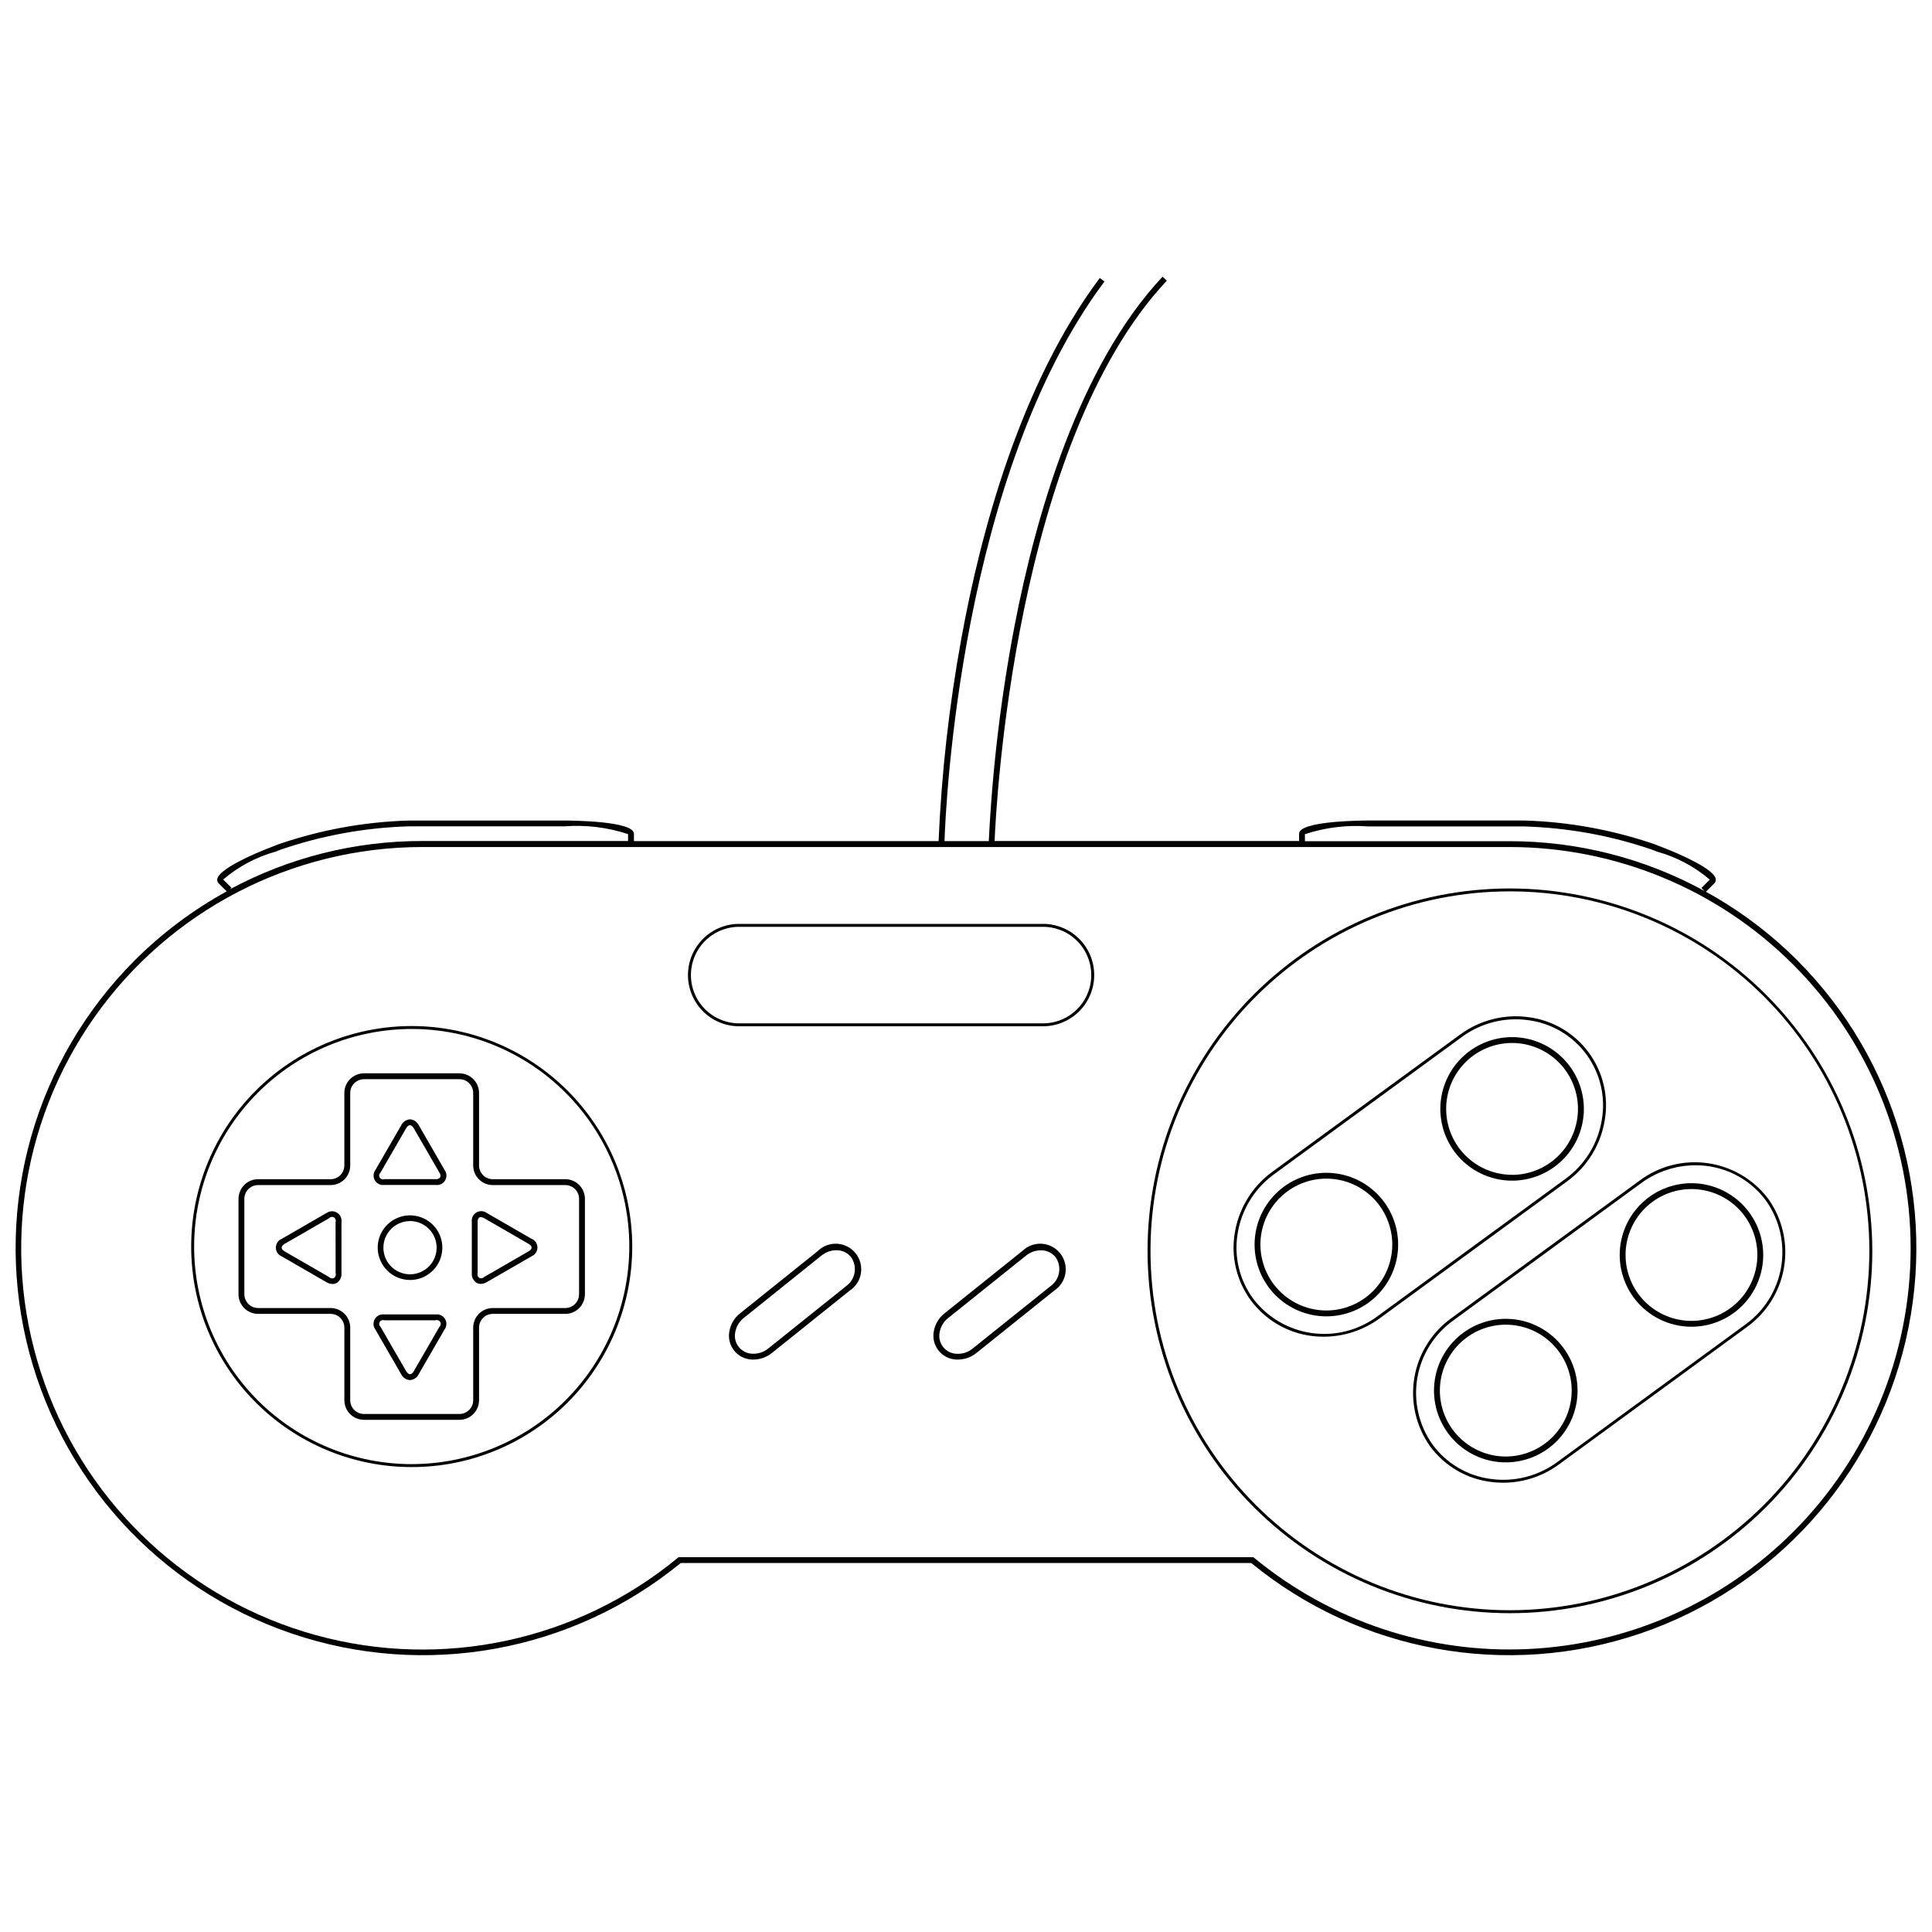
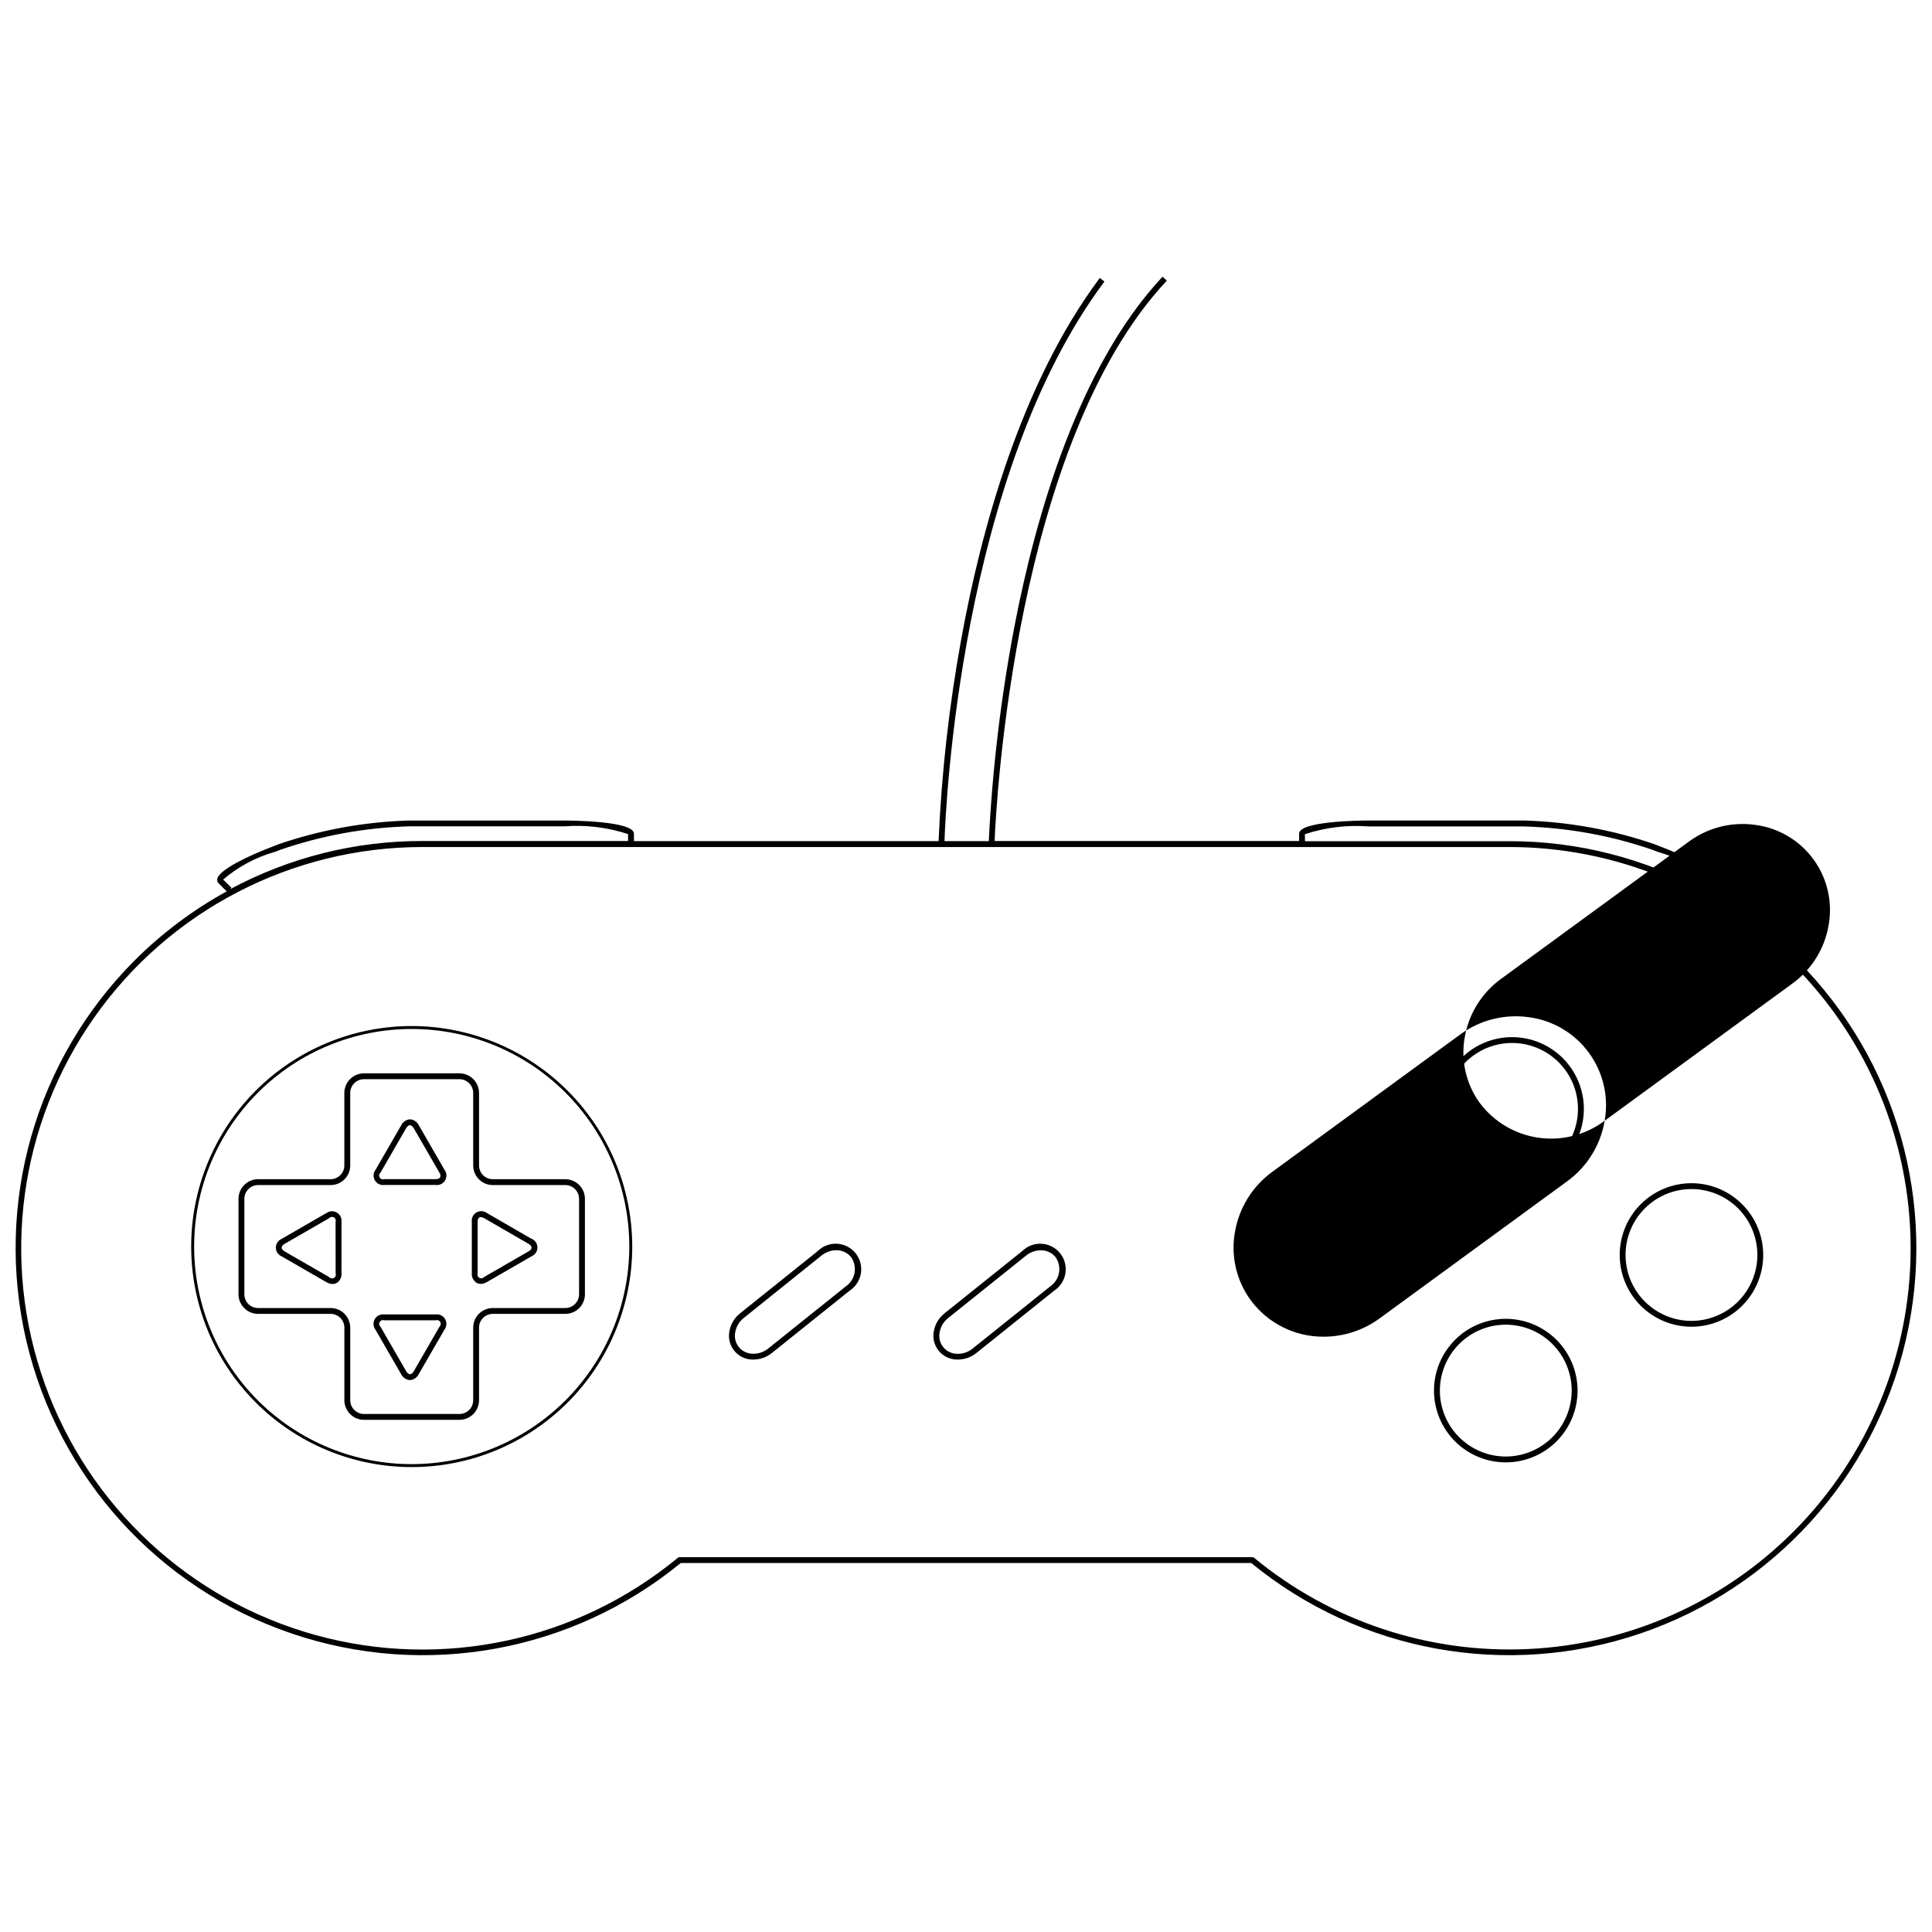
<svg xmlns="http://www.w3.org/2000/svg" width="800px" height="800px" version="1.1" viewBox="144 144 512 512">
  <defs>
    <clipPath id="a">
      <path d="m148.09 217h503.81v366h-503.81z" />
    </clipPath>
  </defs>
  <g clip-path="url(#a)">
    <path d="m620.3 398.5c-7.18-7.164-15.332-13.285-24.215-18.18l2.238-2.231v-0.004c0.324-0.32 0.461-0.789 0.352-1.234-0.504-2.394-8.332-6.133-14.871-8.602l-1.273-0.504v0.004c-11.121-3.828-22.758-5.953-34.512-6.305h-41.277c-1.895 0-18.469 0.098-18.469 3.492v1.945h-80.695c0.387-9.383 5.359-105.5 45.641-148.51l-1.129-1.047c-22.262 23.766-33.609 63.395-39.207 92.449-3.613 18.859-5.898 37.949-6.844 57.129h-11.738c0.297-8.949 4.238-97.305 42.391-148.3l-1.242-0.93c-21.086 28.18-31.574 67.473-36.668 95.469-3.254 17.762-5.273 35.727-6.047 53.766h-80.738v-1.961c0-3.394-16.574-3.492-18.469-3.492h-41.281c-11.754 0.352-23.391 2.477-34.508 6.305l-1.273 0.504c-6.551 2.469-14.359 6.207-14.871 8.602l-0.004-0.004c-0.109 0.445 0.027 0.914 0.352 1.234l2.133 2.125v0.004c-8.949 4.914-17.16 11.074-24.387 18.289-26.332 26.367-37.195 64.457-28.727 100.75 8.465 36.293 35.062 65.645 70.344 77.637 35.285 11.996 74.258 4.934 103.09-18.68h151.2c28.828 23.613 67.805 30.676 103.09 18.68 35.285-11.992 61.879-41.344 70.344-77.637 8.469-36.293-2.394-74.383-28.727-100.75zm-130.49-33.434c5.449-1.793 11.199-2.492 16.918-2.047h41.277c11.57 0.344 23.02 2.434 33.961 6.207l1.273 0.504 0.004-0.004c5.106 1.422 9.84 3.941 13.867 7.383l-2.203 2.207 0.816 0.816h0.004c-15.855-8.691-33.652-13.23-51.73-13.207h-54.176zm-286.67 12.016v0.004c4.031-3.445 8.766-5.965 13.871-7.383l1.27-0.504c10.945-3.769 22.398-5.863 33.969-6.207h41.277c5.719-0.441 11.469 0.254 16.918 2.051v1.832h-54.469c-17.812-0.035-35.352 4.359-51.039 12.793l0.402-0.402zm416.06 172.9c-18.695 18.695-43.684 29.754-70.09 31.023s-52.34-7.344-72.742-24.16l-0.215-0.176h-152.32l-0.215 0.176c-26.707 22.027-62.461 29.676-95.844 20.5-33.379-9.172-60.203-34.02-71.902-66.602-11.699-32.578-6.805-68.816 13.117-97.129 19.918-28.309 52.375-45.152 86.992-45.145h288.03c28.199 0.004 55.242 11.203 75.184 31.145 19.938 19.938 31.141 46.984 31.145 75.184 0 28.195-11.195 55.242-31.133 75.184z" />
  </g>
-   <path d="m420.15 388.84h-80c-3.644-0.07-7.164 1.328-9.762 3.879-2.602 2.551-4.07 6.043-4.07 9.688 0 3.644 1.469 7.133 4.07 9.684 2.598 2.555 6.117 3.949 9.762 3.879h80c3.641 0.07 7.16-1.324 9.762-3.879 2.602-2.551 4.066-6.039 4.066-9.684 0-3.644-1.465-7.137-4.066-9.688-2.602-2.551-6.121-3.949-9.762-3.879zm0 26.355h-80c-3.438 0.066-6.758-1.25-9.211-3.656s-3.836-5.695-3.836-9.133 1.383-6.731 3.836-9.137 5.773-3.723 9.211-3.652h80c3.434-0.07 6.754 1.246 9.207 3.652s3.836 5.699 3.836 9.137-1.383 6.727-3.836 9.133-5.773 3.723-9.207 3.656z" />
  <path d="m253.11 415.91c-15.5 0-30.367 6.156-41.328 17.117-10.957 10.961-17.117 25.824-17.117 41.324s6.16 30.363 17.117 41.324c10.961 10.961 25.828 17.117 41.328 17.117s30.363-6.156 41.324-17.117c10.957-10.961 17.117-25.824 17.117-41.324-0.016-15.496-6.18-30.352-17.137-41.309-10.957-10.953-25.812-17.117-41.305-17.133zm0 116.1c-15.293 0-29.961-6.074-40.773-16.887-10.812-10.816-16.891-25.48-16.891-40.773 0-15.293 6.078-29.961 16.891-40.773s25.48-16.887 40.773-16.887 29.957 6.074 40.77 16.887c10.816 10.812 16.891 25.48 16.891 40.773-0.02 15.285-6.098 29.941-16.91 40.754-10.809 10.809-25.465 16.891-40.75 16.906z" />
-   <path d="m544.15 379.45c-25.469-0.004-49.895 10.113-67.906 28.121-18.008 18.012-28.129 42.438-28.129 67.906s10.117 49.895 28.125 67.906c18.008 18.008 42.434 28.129 67.906 28.129 25.469 0 49.895-10.117 67.902-28.129 18.012-18.008 28.129-42.434 28.129-67.902-0.031-25.461-10.156-49.867-28.156-67.871-18.004-18.004-42.41-28.129-67.871-28.16zm0 191.28c-25.262 0-49.492-10.035-67.355-27.898-17.867-17.863-27.902-42.094-27.902-67.355 0-25.266 10.035-49.492 27.898-67.359 17.863-17.863 42.094-27.898 67.355-27.898 25.266 0 49.496 10.039 67.359 27.902 17.863 17.863 27.898 42.094 27.895 67.359-0.027 25.25-10.074 49.461-27.93 67.32-17.855 17.855-42.066 27.898-67.32 27.93z" />
  <path d="m274.6 456.5c-2.016 0-3.644-1.629-3.648-3.641v-19.215c-0.004-2.871-2.328-5.195-5.199-5.199h-25.293c-1.379 0-2.703 0.547-3.68 1.52-0.977 0.977-1.527 2.301-1.527 3.68v19.215c-0.004 2.012-1.637 3.641-3.648 3.641h-19.199c-2.871 0.004-5.199 2.332-5.199 5.203v25.297-0.004c0 2.871 2.328 5.195 5.199 5.195h19.211c2.012 0.004 3.644 1.633 3.644 3.648v19.23c0.004 2.871 2.332 5.195 5.199 5.199h25.293c2.871-0.004 5.195-2.328 5.199-5.199v-19.23c0-2.016 1.633-3.648 3.648-3.648h19.211c2.867 0 5.195-2.324 5.199-5.195v-25.293c-0.004-2.871-2.332-5.199-5.199-5.203zm22.859 5.199v25.297h-0.004c0 2.016-1.633 3.644-3.644 3.644h-19.211c-2.871 0.004-5.199 2.328-5.199 5.199v19.23c0 2.016-1.633 3.648-3.648 3.648h-25.293c-2.012 0-3.644-1.633-3.644-3.648v-19.23c-0.004-2.871-2.332-5.195-5.199-5.199h-19.211c-2.016 0-3.644-1.629-3.648-3.644v-25.293c0.004-2.016 1.633-3.648 3.648-3.648h19.211c2.867 0 5.195-2.324 5.199-5.195v-19.215c0-2.016 1.633-3.644 3.644-3.648h25.293c2.012 0.004 3.644 1.633 3.648 3.648v19.215c0 2.871 2.328 5.195 5.199 5.195h19.211c2.012 0 3.644 1.633 3.644 3.648z" />
  <path d="m230.46 465.49-11.793 6.812c-0.945 0.387-1.562 1.309-1.562 2.328 0 1.023 0.617 1.945 1.562 2.332l11.793 6.805c0.5 0.312 1.078 0.488 1.668 0.504 0.398 0.004 0.789-0.098 1.133-0.297 0.84-0.551 1.312-1.516 1.234-2.519v-13.602c0.137-1.012-0.352-2.004-1.234-2.516-0.883-0.512-1.988-0.438-2.797 0.184zm2.484 15.949c0.168 0.457-0.016 0.973-0.434 1.219-0.422 0.246-0.957 0.16-1.277-0.211l-11.793-6.805c-0.504-0.293-0.797-0.648-0.797-1.008 0-0.359 0.293-0.691 0.797-1.008l11.785-6.793c0.316-0.367 0.855-0.457 1.273-0.207 0.422 0.246 0.602 0.758 0.434 1.215z" />
  <path d="m284.86 472.3-11.793-6.812h-0.004c-0.809-0.621-1.91-0.691-2.793-0.18-0.883 0.508-1.371 1.5-1.234 2.512v13.605c-0.078 1 0.395 1.961 1.227 2.516 0.348 0.199 0.742 0.301 1.141 0.301 0.59-0.02 1.164-0.195 1.668-0.504l11.793-6.805v-0.004c0.945-0.387 1.562-1.309 1.562-2.328 0-1.023-0.617-1.945-1.562-2.332zm-0.777 3.316-11.793 6.805c-0.32 0.367-0.855 0.457-1.277 0.211-0.418-0.25-0.602-0.762-0.434-1.219v-13.602c-0.059-0.445 0.113-0.895 0.457-1.184 0.109-0.062 0.238-0.094 0.367-0.086 0.312 0.016 0.617 0.113 0.887 0.281l11.793 6.812c0.504 0.293 0.797 0.648 0.797 1.008 0 0.355-0.293 0.68-0.797 0.973z" />
  <path d="m254.99 442.21c-0.434-0.906-1.324-1.512-2.328-1.578-1.008 0.066-1.898 0.668-2.332 1.578l-6.805 11.789h-0.004c-0.621 0.809-0.691 1.91-0.184 2.793 0.512 0.883 1.504 1.371 2.512 1.238h13.602c1.012 0.137 2.004-0.352 2.516-1.234 0.512-0.883 0.441-1.988-0.18-2.797zm5.664 13.82h-0.004c-0.293 0.34-0.738 0.512-1.184 0.453h-13.633c-0.457 0.168-0.969-0.012-1.215-0.434-0.25-0.418-0.16-0.957 0.207-1.273l6.805-11.789c0.293-0.504 0.648-0.801 1.008-0.801 0.332 0 0.691 0.293 1.008 0.801l6.812 11.789c0.273 0.359 0.344 0.832 0.191 1.254z" />
  <path d="m259.46 492.34h-13.633c-1.008-0.133-2 0.355-2.508 1.238-0.512 0.883-0.438 1.984 0.18 2.793l6.805 11.789h0.004c0.434 0.91 1.324 1.512 2.332 1.578 1.004-0.066 1.895-0.668 2.328-1.578l6.812-11.789c0.621-0.809 0.691-1.914 0.18-2.797-0.512-0.883-1.504-1.367-2.516-1.234zm1.008 3.258-6.812 11.789c-0.293 0.504-0.648 0.797-1.008 0.797s-0.695-0.289-1.008-0.797l-6.805-11.789v0.004c-0.367-0.32-0.457-0.855-0.207-1.277 0.246-0.418 0.758-0.602 1.215-0.434h13.602c0.457-0.168 0.973 0.016 1.219 0.434 0.246 0.422 0.16 0.957-0.211 1.277z" />
-   <path d="m252.66 483.21c3.465 0 6.586-2.086 7.91-5.285 1.328-3.199 0.594-6.883-1.855-9.336-2.449-2.449-6.133-3.18-9.332-1.855-3.203 1.328-5.289 4.449-5.289 7.914 0.016 4.723 3.844 8.547 8.566 8.562zm0-15.617c2.852 0 5.426 1.719 6.516 4.356 1.09 2.637 0.488 5.668-1.527 7.688-2.019 2.016-5.051 2.621-7.688 1.527-2.637-1.09-4.356-3.664-4.356-6.516 0.004-3.894 3.16-7.047 7.055-7.047z" />
  <path d="m360.75 475.52-20.621 16.523c-1.504 1.188-2.516 2.891-2.84 4.781-0.344 1.809 0.125 3.68 1.277 5.113 1.148 1.438 2.871 2.301 4.715 2.359h0.418c1.77-0.012 3.484-0.625 4.859-1.742l20.625-16.531c1.594-1.047 2.672-2.719 2.969-4.602 0.297-1.883-0.215-3.805-1.406-5.289-1.191-1.488-2.957-2.406-4.859-2.523-1.902-0.121-3.766 0.566-5.137 1.895zm7.465 9.328-20.613 16.508c-1.188 0.973-2.691 1.469-4.227 1.395-1.398-0.039-2.711-0.691-3.586-1.785s-1.223-2.519-0.949-3.894c0.262-1.508 1.074-2.867 2.277-3.812l20.594-16.531c1.102-0.895 2.477-1.391 3.898-1.406 1.508-0.031 2.953 0.629 3.914 1.797 0.852 1.195 1.195 2.688 0.949 4.137s-1.059 2.742-2.258 3.594z" />
  <path d="m414.93 475.52-20.621 16.523c-1.508 1.188-2.519 2.891-2.84 4.781-0.344 1.812 0.125 3.684 1.281 5.121s2.887 2.297 4.731 2.352h0.418c1.77-0.012 3.488-0.625 4.859-1.742l20.625-16.531h0.004c1.59-1.047 2.668-2.719 2.965-4.602 0.297-1.883-0.215-3.805-1.406-5.289-1.191-1.488-2.957-2.406-4.859-2.523-1.902-0.121-3.766 0.566-5.133 1.895zm7.465 9.328-20.625 16.523-0.004 0.004c-1.184 0.973-2.688 1.473-4.219 1.395-1.402-0.035-2.715-0.691-3.59-1.785s-1.219-2.519-0.945-3.894c0.262-1.508 1.07-2.867 2.277-3.812l20.625-16.531c1.102-0.895 2.477-1.391 3.898-1.402 1.512-0.035 2.953 0.625 3.914 1.793 1.758 2.5 1.16 5.949-1.332 7.711z" />
  <path d="m495.5 454.8c-5.047 0-9.883 2.004-13.453 5.574-3.566 3.566-5.57 8.406-5.57 13.453 0 5.043 2.004 9.883 5.574 13.453 3.566 3.566 8.406 5.57 13.453 5.566 5.047 0 9.883-2.004 13.453-5.574 3.566-3.566 5.57-8.406 5.566-13.453-0.004-5.043-2.012-9.879-5.578-13.441-3.566-3.566-8.402-5.57-13.445-5.578zm0 36.492c-4.633 0-9.078-1.84-12.355-5.113-3.277-3.277-5.121-7.723-5.121-12.355 0-4.633 1.84-9.078 5.117-12.355 3.273-3.277 7.719-5.121 12.352-5.121 4.637 0 9.082 1.84 12.359 5.117 3.273 3.277 5.117 7.723 5.117 12.355-0.004 4.633-1.848 9.074-5.121 12.348-3.273 3.277-7.715 5.121-12.348 5.125z" />
  <path d="m544.71 418.85c-5.043 0-9.875 2.008-13.441 5.574-3.562 3.566-5.566 8.402-5.566 13.441 0 5.043 2.004 9.879 5.566 13.445 3.566 3.566 8.398 5.574 13.441 5.574 5.043 0.004 9.879-1.996 13.449-5.559 3.566-3.562 5.574-8.398 5.582-13.438-0.004-5.051-2.008-9.891-5.574-13.461-3.57-3.566-8.41-5.574-13.457-5.578zm0 36.484c-4.633 0-9.074-1.84-12.352-5.117-3.273-3.273-5.113-7.719-5.113-12.352 0-4.633 1.84-9.074 5.113-12.348 3.277-3.277 7.719-5.117 12.352-5.117 4.633 0 9.074 1.84 12.352 5.117 3.277 3.273 5.117 7.715 5.117 12.348 0 4.637-1.84 9.082-5.117 12.359-3.273 3.281-7.715 5.125-12.352 5.129z" />
-   <path d="m569.25 441.01c1.125-6.316-0.379-12.82-4.164-18-3.789-5.184-9.527-8.59-15.891-9.434-6.453-0.918-13.008 0.734-18.258 4.598l-49.75 36.359c-5.273 3.832-8.836 9.574-9.922 16-1.117 6.32 0.383 12.82 4.164 18.008 4.527 6.141 11.719 9.746 19.352 9.695 5.32 0 10.5-1.688 14.797-4.828l49.75-36.363v-0.004c5.281-3.836 8.844-9.594 9.922-16.031zm-60.133 51.758c-5.004 3.758-11.297 5.379-17.492 4.504-6.199-0.875-11.797-4.172-15.566-9.168-3.66-5.016-5.113-11.305-4.031-17.418 1.051-6.227 4.5-11.793 9.613-15.5l49.75-36.363v-0.004c5.086-3.746 11.438-5.348 17.691-4.453 6.152 0.816 11.707 4.113 15.371 9.125 3.664 5.012 5.117 11.305 4.023 17.414-1.047 6.231-4.5 11.797-9.613 15.504z" />
+   <path d="m569.25 441.01c1.125-6.316-0.379-12.82-4.164-18-3.789-5.184-9.527-8.59-15.891-9.434-6.453-0.918-13.008 0.734-18.258 4.598l-49.75 36.359c-5.273 3.832-8.836 9.574-9.922 16-1.117 6.32 0.383 12.82 4.164 18.008 4.527 6.141 11.719 9.746 19.352 9.695 5.32 0 10.5-1.688 14.797-4.828l49.75-36.363v-0.004c5.281-3.836 8.844-9.594 9.922-16.031zc-5.004 3.758-11.297 5.379-17.492 4.504-6.199-0.875-11.797-4.172-15.566-9.168-3.66-5.016-5.113-11.305-4.031-17.418 1.051-6.227 4.5-11.793 9.613-15.5l49.75-36.363v-0.004c5.086-3.746 11.438-5.348 17.691-4.453 6.152 0.816 11.707 4.113 15.371 9.125 3.664 5.012 5.117 11.305 4.023 17.414-1.047 6.231-4.5 11.797-9.613 15.504z" />
  <path d="m543.05 493.5c-5.047 0-9.887 2.004-13.453 5.57-3.566 3.57-5.574 8.406-5.574 13.453s2.008 9.883 5.574 13.453c3.566 3.566 8.406 5.57 13.453 5.57 5.043 0 9.883-2.004 13.449-5.57 3.57-3.57 5.574-8.406 5.574-13.453-0.008-5.043-2.012-9.879-5.578-13.445-3.566-3.566-8.402-5.574-13.445-5.578zm0 36.492c-4.633 0-9.078-1.844-12.352-5.117-3.277-3.277-5.117-7.719-5.117-12.352 0-4.633 1.84-9.074 5.117-12.352 3.273-3.277 7.719-5.117 12.352-5.117 4.629 0 9.074 1.84 12.348 5.117 3.277 3.277 5.117 7.719 5.117 12.352-0.004 4.629-1.848 9.07-5.121 12.344-3.273 3.277-7.715 5.117-12.344 5.125z" />
  <path d="m592.25 457.56c-5.043 0.004-9.879 2.008-13.445 5.574-3.566 3.566-5.566 8.406-5.566 13.449 0 5.043 2.004 9.879 5.57 13.445 3.566 3.566 8.406 5.57 13.449 5.57 5.043 0 9.883-2.004 13.445-5.57 3.566-3.566 5.57-8.406 5.57-13.449-0.004-5.043-2.012-9.879-5.578-13.445-3.566-3.562-8.402-5.57-13.445-5.574zm0 36.484v0.004c-4.633-0.004-9.074-1.844-12.348-5.121-3.273-3.273-5.113-7.719-5.113-12.352s1.84-9.074 5.117-12.348c3.277-3.277 7.719-5.117 12.352-5.113 4.633 0 9.074 1.84 12.352 5.113 3.273 3.277 5.113 7.719 5.113 12.352-0.004 4.633-1.848 9.074-5.125 12.348-3.273 3.273-7.715 5.117-12.348 5.121z" />
-   <path d="m612.63 461.73c-3.894-5.164-9.676-8.57-16.074-9.477-6.402-0.906-12.902 0.762-18.074 4.641l-49.754 36.363c-5.262 3.754-8.828 9.438-9.906 15.812s0.414 12.914 4.148 18.191c3.793 5.176 9.531 8.582 15.891 9.43 6.453 0.914 13.008-0.734 18.258-4.594l49.75-36.363v-0.004c5.266-3.75 8.828-9.434 9.91-15.809 1.078-6.375-0.414-12.918-4.148-18.191zm-6.219 33.379-49.73 36.363c-5.086 3.742-11.438 5.34-17.688 4.453-6.152-0.82-11.707-4.117-15.371-9.125-3.617-5.106-5.062-11.441-4.016-17.613 1.051-6.172 4.5-11.676 9.602-15.305l49.75-36.363c4.16-3.055 9.18-4.703 14.34-4.707 7.371-0.051 14.324 3.43 18.699 9.359 3.625 5.113 5.07 11.449 4.019 17.625-1.047 6.176-4.5 11.68-9.605 15.312z" />
</svg>